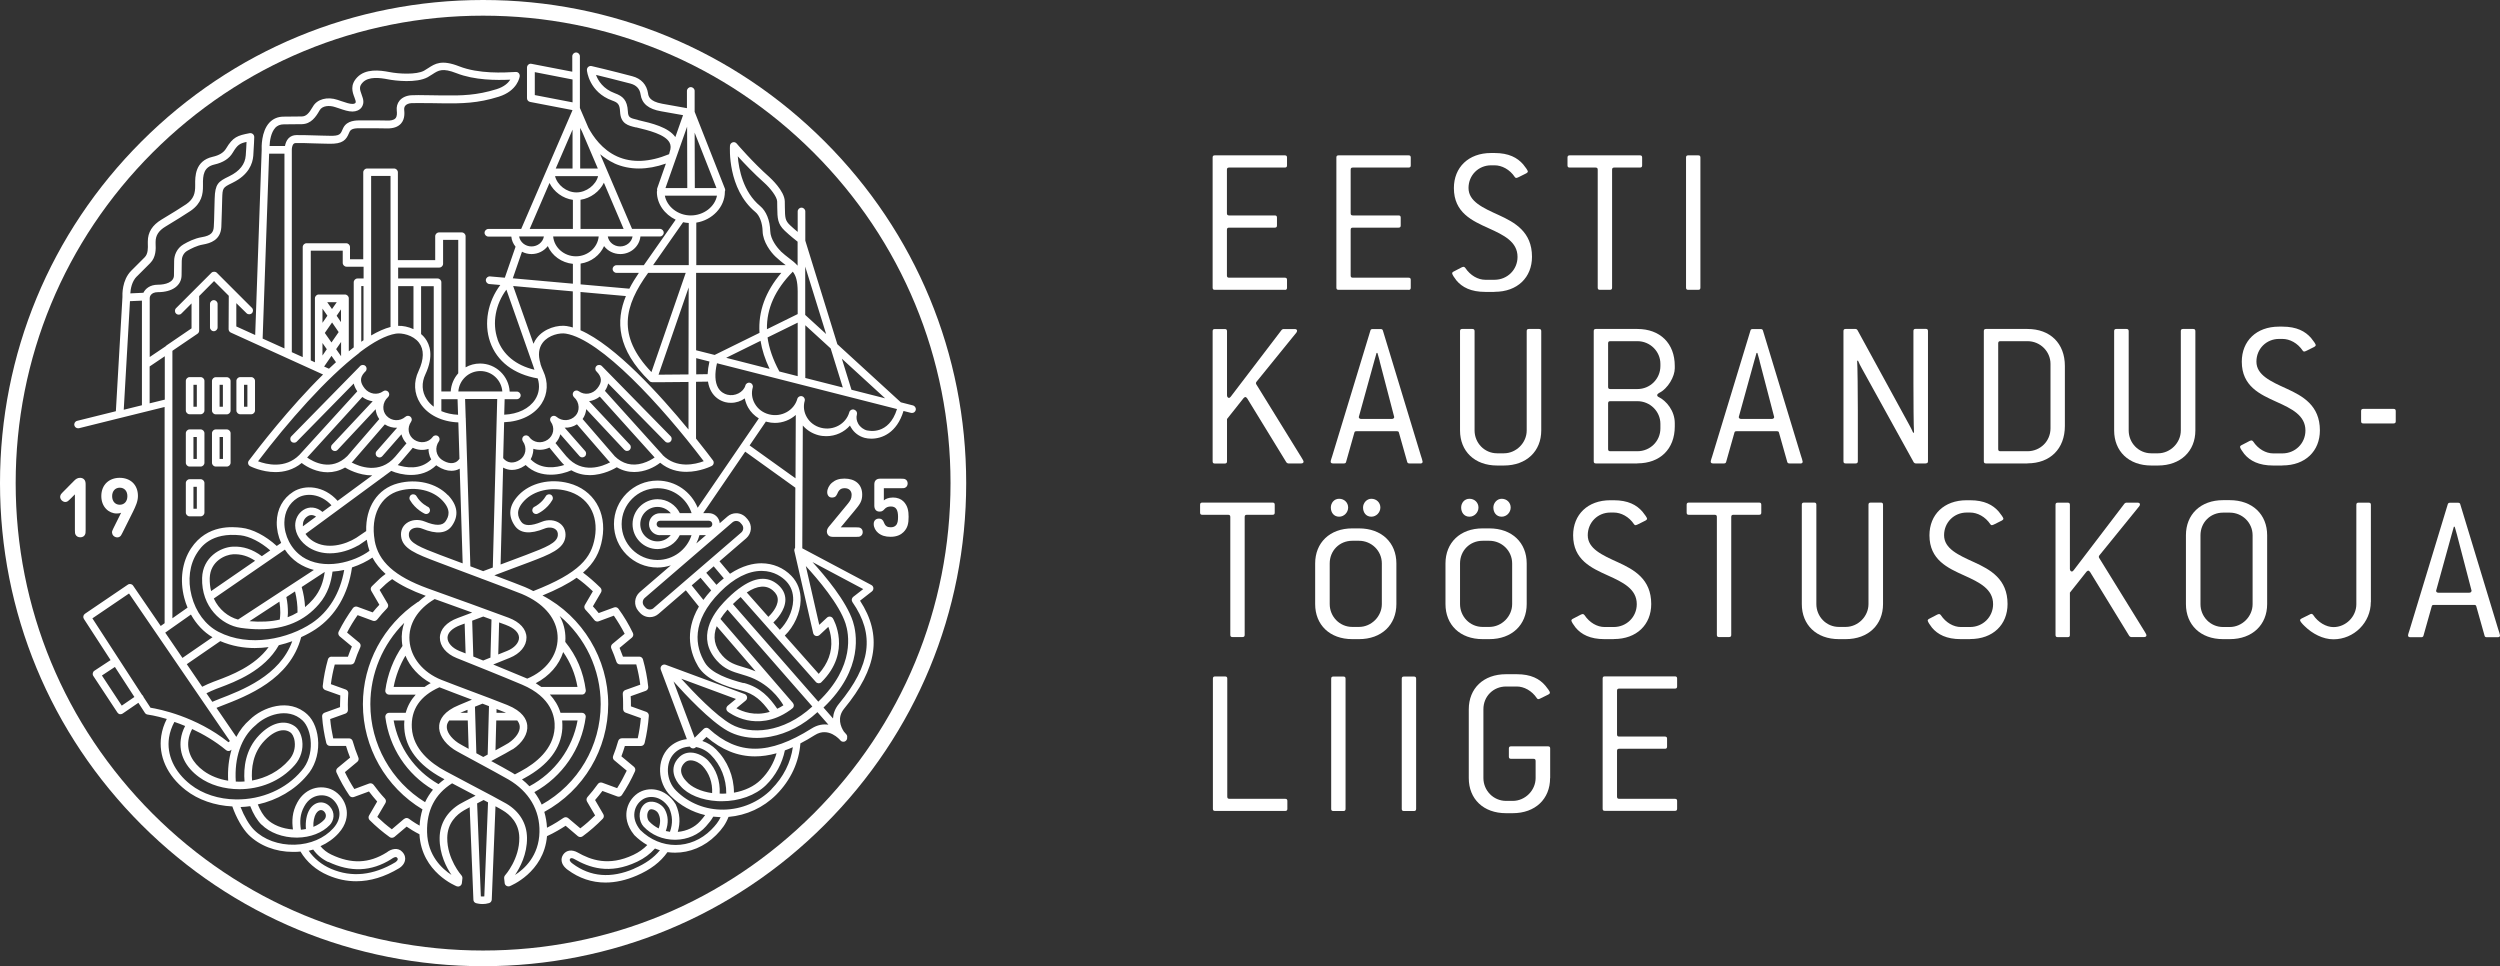
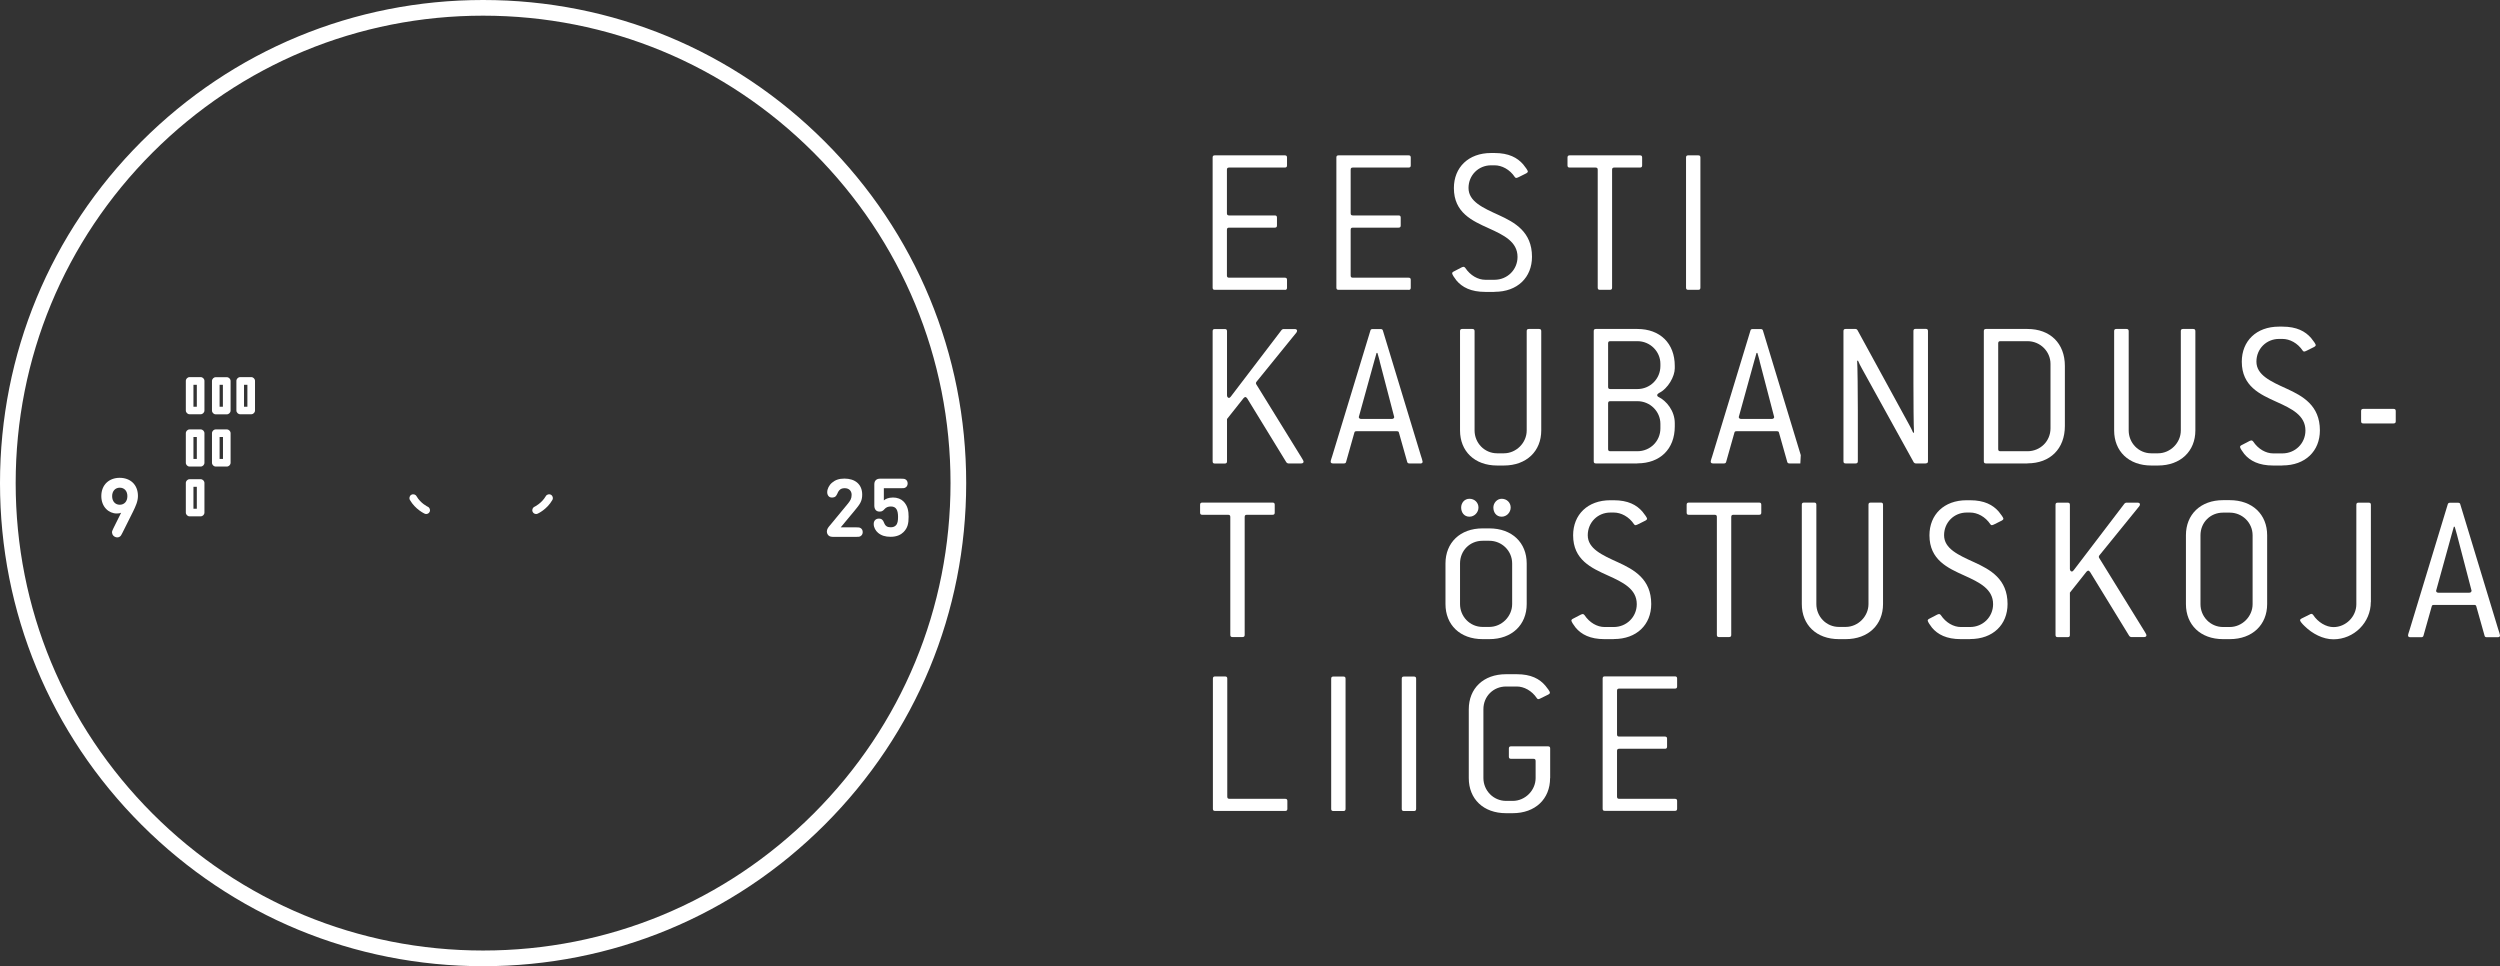
<svg xmlns="http://www.w3.org/2000/svg" id="Layer_1" viewBox="0 0 288.71 111.58">
  <rect x="0" y="0" width="288.71" height="111.58" fill="#333333" stroke="none" />
  <path d="M193.68,93.41v-.91c0-.17-.07-.25-.25-.25h-6.44c-.17,0-.25-.07-.25-.25v-5.28c0-.17.07-.25.25-.25h5.28c.17,0,.25-.07.25-.25v-.91c0-.17-.07-.25-.25-.25h-5.28c-.17,0-.25-.07-.25-.25v-5.04c0-.17.07-.25.25-.25h6.44c.17,0,.25-.07.25-.25v-.91c0-.17-.07-.25-.25-.25h-8.1c-.17,0-.25.07-.25.25v15.03c0,.17.07.25.25.25h8.1c.17,0,.25-.07.25-.25M179.02,89.85v-3.41c0-.17-.07-.25-.25-.25h-4.27c-.17,0-.25.07-.25.25v.94c0,.17.07.25.25.25h2.59c.17,0,.25.07.25.25v1.97c0,1.43-1.21,2.64-2.64,2.64h-.77c-1.48,0-2.62-1.21-2.62-2.64v-7.95c0-1.48,1.14-2.62,2.62-2.62h1.24c.81,0,1.73.47,2.32,1.36.05.07.1.1.17.1s.17-.05.27-.1l.89-.44c.1-.05.17-.12.17-.22,0-.12-.27-.49-.52-.79-.67-.79-1.65-1.33-3.31-1.33h-1.24c-2.62,0-4.3,1.65-4.3,4.05v7.95c0,2.4,1.68,4.05,4.3,4.05h.77c2.62,0,4.32-1.65,4.32-4.05M163.54,93.41v-15.03c0-.17-.07-.25-.25-.25h-1.16c-.17,0-.25.07-.25.25v15.03c0,.17.07.25.25.25h1.16c.17,0,.25-.07.25-.25M155.39,93.41v-15.03c0-.17-.07-.25-.25-.25h-1.16c-.17,0-.25.07-.25.25v15.03c0,.17.07.25.25.25h1.16c.17,0,.25-.07.25-.25M148.67,93.41v-.91c0-.17-.07-.25-.25-.25h-6.44c-.17,0-.25-.07-.25-.25v-13.63c0-.17-.07-.25-.25-.25h-1.16c-.17,0-.25.07-.25.25v15.03c0,.17.07.25.25.25h8.1c.17,0,.25-.07.25-.25" style="fill:#fff;" />
  <path d="M285.42,68.23c0,.12-.1.22-.27.22h-3.55c-.17,0-.27-.1-.27-.22l1.78-6.44c.05-.15.22-.77.27-.96h.1c.05.2.25.84.27.96l1.68,6.44ZM288.71,73.38c0-.1-.1-.39-.22-.76l-4.37-14.39c-.02-.12-.12-.17-.25-.17h-.94c-.12,0-.22.05-.25.17l-4.42,14.54c-.07.22-.17.49-.17.62s.1.2.27.2h1.26c.12,0,.22-.05.25-.17l.96-3.41c.02-.12.12-.15.25-.15h4.64c.12,0,.22.02.25.15l.96,3.41c.02.12.12.17.25.17h1.26c.17,0,.27-.07.27-.2M273.8,69.53v-11.23c0-.17-.07-.25-.25-.25h-1.18c-.17,0-.25.07-.25.25v11.48c0,1.43-1.21,2.64-2.64,2.64-.84,0-1.78-.54-2.35-1.41-.05-.07-.12-.12-.2-.12s-.15.05-.25.1l-.89.44c-.1.05-.17.12-.17.2,0,.12.25.42.54.69.87.86,2.1,1.51,3.31,1.51,2.39,0,4.32-1.95,4.32-4.3" style="fill:#fff;" />
  <path d="M148.38,33.47h-8.09c-.17,0-.25-.07-.25-.25v-15.03c0-.17.07-.25.25-.25h8.09c.17,0,.25.07.25.25v.91c0,.17-.07.25-.25.25h-6.44c-.17,0-.25.07-.25.25v5.03c0,.17.07.25.25.25h5.28c.17,0,.25.07.25.25v.91c0,.17-.07.25-.25.25h-5.28c-.17,0-.25.07-.25.25v5.28c0,.17.07.25.25.25h6.44c.17,0,.25.07.25.25v.91c0,.17-.07.25-.25.25" style="fill:#fff;" />
  <path d="M162.67,33.47h-8.09c-.17,0-.25-.07-.25-.25v-15.03c0-.17.07-.25.25-.25h8.09c.17,0,.25.07.25.25v.91c0,.17-.07.25-.25.25h-6.44c-.17,0-.25.07-.25.25v5.03c0,.17.07.25.25.25h5.28c.17,0,.25.07.25.25v.91c0,.17-.07.25-.25.25h-5.28c-.17,0-.25.07-.25.25v5.28c0,.17.07.25.25.25h6.44c.17,0,.25.07.25.25v.91c0,.17-.07.25-.25.25" style="fill:#fff;" />
  <path d="M172.58,33.71h-1.06c-1.65,0-2.67-.54-3.33-1.33-.22-.27-.49-.69-.49-.81,0-.07.05-.15.15-.2l.94-.49c.07-.02.15-.07.22-.07s.15.05.2.12c.59.89,1.48,1.38,2.32,1.38h1.06c1.48,0,2.66-1.16,2.66-2.64,0-1.75-1.58-2.52-3.33-3.31-1.9-.86-4.02-1.8-4.02-4.64,0-2.39,1.68-4.05,4.29-4.05h.4c1.65,0,2.64.54,3.31,1.31.27.32.54.72.54.81s-.07.17-.17.22l-.84.42c-.1.05-.25.12-.32.12s-.12-.03-.17-.1c-.59-.89-1.51-1.36-2.34-1.36h-.4c-1.46,0-2.61,1.14-2.61,2.62,0,1.55,1.65,2.29,3.5,3.13,1.83.84,3.83,1.92,3.83,4.81,0,2.39-1.68,4.05-4.32,4.05" style="fill:#fff;" />
  <path d="M189.41,19.35h-2.99c-.17,0-.25.07-.25.25v13.62c0,.17-.07.25-.25.25h-1.16c-.17,0-.25-.07-.25-.25v-13.62c0-.17-.07-.25-.25-.25h-2.99c-.17,0-.25-.07-.25-.25v-.91c0-.17.08-.25.25-.25h8.12c.17,0,.25.07.25.25v.91c0,.17-.07.25-.25.25" style="fill:#fff;" />
  <path d="M196.12,33.47h-1.16c-.17,0-.25-.07-.25-.25v-15.03c0-.17.07-.25.25-.25h1.16c.17,0,.25.07.25.25v15.03c0,.17-.07.25-.25.25" style="fill:#fff;" />
  <path d="M150.26,53.52h-1.48c-.07,0-.17-.05-.22-.12l-4.52-7.38c-.07-.1-.15-.17-.22-.17s-.12.05-.2.12l-1.92,2.42v4.89c0,.17-.07.25-.25.25h-1.16c-.17,0-.25-.07-.25-.25v-15.03c0-.17.07-.25.25-.25h1.16c.17,0,.25.07.25.25v7.4c0,.17.1.3.22.3.07,0,.15-.05.22-.15l5.87-7.7s.12-.1.2-.1h1.31c.17,0,.27.07.27.2,0,.05-.02.12-.07.2l-4.56,5.62c-.07.07-.12.15-.12.22,0,.1.07.2.12.27l5.18,8.39c.1.17.2.32.2.42,0,.12-.1.2-.27.2" style="fill:#fff;" />
  <path d="M159.34,41.72c-.02-.12-.22-.77-.27-.96h-.1c-.05.2-.22.81-.27.96l-1.78,6.44c0,.12.1.22.27.22h3.55c.17,0,.27-.1.27-.22l-1.68-6.44ZM164.02,53.52h-1.26c-.12,0-.22-.05-.25-.17l-.96-3.4c-.02-.12-.12-.15-.25-.15h-4.64c-.12,0-.22.02-.25.15l-.96,3.4c-.02.12-.12.17-.25.17h-1.26c-.17,0-.27-.07-.27-.2s.1-.4.17-.62l4.42-14.53c.02-.12.12-.17.25-.17h.94c.12,0,.22.05.25.17l4.37,14.39c.12.37.22.67.22.77,0,.12-.1.2-.27.2" style="fill:#fff;" />
  <path d="M173.67,53.76h-.77c-2.61,0-4.29-1.65-4.29-4.05v-11.47c0-.17.07-.25.25-.25h1.18c.17,0,.25.08.25.25v11.47c0,1.43,1.13,2.64,2.61,2.64h.77c1.43,0,2.64-1.21,2.64-2.64v-11.47c0-.17.07-.25.25-.25h1.18c.17,0,.25.08.25.25v11.47c0,2.39-1.7,4.05-4.32,4.05" style="fill:#fff;" />
  <path d="M191.75,48.95c0-1.43-1.18-2.62-2.66-2.62h-3.13c-.17,0-.25.07-.25.25v5.28c0,.17.07.25.25.25h3.13c1.48,0,2.66-1.16,2.66-2.64v-.52ZM191.75,42.02c0-1.43-1.18-2.62-2.66-2.62h-3.13c-.17,0-.25.07-.25.25v5.03c0,.17.07.25.25.25h3.13c1.48,0,2.66-1.18,2.66-2.66v-.25ZM189.09,53.52h-4.79c-.17,0-.25-.07-.25-.25v-15.03c0-.17.07-.25.25-.25h4.79c2.61,0,4.32,1.65,4.32,4.27v.27c0,.94-.77,2.34-1.83,2.86-.12.07-.2.15-.2.25,0,.07.05.15.15.2.91.44,1.88,1.6,1.88,3.03v.37c0,2.62-1.7,4.27-4.32,4.27" style="fill:#fff;" />
-   <path d="M203.22,41.72c-.02-.12-.22-.77-.27-.96h-.1c-.05.2-.22.81-.27.96l-1.78,6.44c0,.12.1.22.27.22h3.55c.17,0,.27-.1.27-.22l-1.68-6.44ZM207.91,53.52h-1.26c-.12,0-.22-.05-.25-.17l-.96-3.4c-.02-.12-.12-.15-.25-.15h-4.64c-.12,0-.22.02-.25.15l-.96,3.4c-.03.12-.12.17-.25.17h-1.26c-.17,0-.27-.07-.27-.2s.1-.4.17-.62l4.42-14.53c.02-.12.12-.17.25-.17h.94c.12,0,.22.05.25.17l4.37,14.39c.12.37.22.67.22.77,0,.12-.1.2-.27.2" style="fill:#fff;" />
+   <path d="M203.22,41.72c-.02-.12-.22-.77-.27-.96h-.1c-.05.2-.22.81-.27.96l-1.78,6.44c0,.12.1.22.27.22h3.55c.17,0,.27-.1.27-.22l-1.68-6.44ZM207.91,53.52h-1.26c-.12,0-.22-.05-.25-.17l-.96-3.4c-.02-.12-.12-.15-.25-.15h-4.64c-.12,0-.22.02-.25.15l-.96,3.4c-.03.12-.12.17-.25.17h-1.26c-.17,0-.27-.07-.27-.2s.1-.4.17-.62l4.42-14.53c.02-.12.12-.17.25-.17h.94c.12,0,.22.05.25.17l4.37,14.39" style="fill:#fff;" />
  <path d="M222.39,53.52h-1.16c-.07,0-.17-.05-.22-.12l-6-10.86c-.1-.17-.37-.69-.44-.89l-.1.02c.05.59.08,3.78.08,5.73v5.87c0,.17-.08.25-.25.25h-1.16c-.17,0-.25-.07-.25-.25v-15.03c0-.17.07-.25.25-.25h1.14c.1,0,.17.05.22.12l6,10.98c.07.12.37.69.44.89l.1-.03c-.05-.59-.07-3.77-.07-5.72v-6c0-.17.07-.25.25-.25h1.18c.17,0,.25.07.25.25v15.03c0,.17-.07.25-.25.25" style="fill:#fff;" />
  <path d="M236.8,42.02c0-1.43-1.18-2.62-2.66-2.62h-3.13c-.17,0-.25.07-.25.25v12.21c0,.17.07.25.25.25h3.13c1.48,0,2.66-1.16,2.66-2.64v-7.45ZM234.14,53.52h-4.79c-.17,0-.25-.07-.25-.25v-15.03c0-.17.07-.25.25-.25h4.79c2.61,0,4.32,1.65,4.32,4.27v6.93c0,2.64-1.7,4.32-4.32,4.32" style="fill:#fff;" />
  <path d="M249.21,53.76h-.77c-2.61,0-4.29-1.65-4.29-4.05v-11.47c0-.17.07-.25.25-.25h1.18c.17,0,.25.08.25.25v11.47c0,1.43,1.13,2.64,2.61,2.64h.77c1.43,0,2.64-1.21,2.64-2.64v-11.47c0-.17.07-.25.25-.25h1.18c.17,0,.25.08.25.25v11.47c0,2.39-1.7,4.05-4.32,4.05" style="fill:#fff;" />
  <path d="M263.57,53.76h-1.06c-1.65,0-2.67-.54-3.33-1.33-.22-.27-.49-.69-.49-.81,0-.07.05-.15.15-.2l.94-.49c.07-.02.15-.07.22-.07s.15.05.2.12c.59.89,1.48,1.38,2.32,1.38h1.06c1.48,0,2.66-1.16,2.66-2.64,0-1.75-1.58-2.52-3.33-3.31-1.9-.86-4.02-1.8-4.02-4.64,0-2.39,1.68-4.05,4.29-4.05h.4c1.65,0,2.64.54,3.31,1.31.27.32.54.72.54.81s-.07.17-.17.22l-.84.42c-.1.05-.25.12-.32.12s-.12-.03-.17-.1c-.59-.89-1.51-1.36-2.34-1.36h-.4c-1.46,0-2.61,1.14-2.61,2.62,0,1.55,1.65,2.29,3.5,3.13,1.83.84,3.83,1.92,3.83,4.81,0,2.39-1.68,4.05-4.32,4.05" style="fill:#fff;" />
  <path d="M276.42,48.9h-3.5c-.17,0-.25-.07-.25-.25v-1.18c0-.17.07-.25.25-.25h3.5c.17,0,.25.07.25.25v1.18c0,.17-.07.25-.25.25" style="fill:#fff;" />
  <path d="M146.98,59.45h-2.99c-.17,0-.25.07-.25.25v13.62c0,.17-.07.25-.25.25h-1.16c-.17,0-.25-.07-.25-.25v-13.62c0-.17-.07-.25-.25-.25h-2.99c-.17,0-.25-.07-.25-.25v-.91c0-.17.08-.25.25-.25h8.12c.17,0,.25.07.25.25v.91c0,.17-.07.25-.25.25" style="fill:#fff;" />
-   <path d="M158.37,59.67c-.62,0-.96-.49-.96-1.06,0-.52.42-1.01.96-1.01.59,0,1.04.44,1.04,1.01s-.47,1.06-1.04,1.06M154.65,59.67c-.62,0-.96-.49-.96-1.06,0-.52.37-1.01.96-1.01s1.04.44,1.04,1.01-.47,1.06-1.04,1.06M159.58,65.07c0-1.48-1.21-2.62-2.64-2.62h-.77c-1.48,0-2.61,1.14-2.61,2.62v4.69c0,1.43,1.13,2.64,2.61,2.64h.77c1.43,0,2.64-1.21,2.64-2.64v-4.69ZM156.94,73.81h-.77c-2.61,0-4.29-1.65-4.29-4.05v-4.69c0-2.39,1.68-4.05,4.29-4.05h.77c2.62,0,4.32,1.65,4.32,4.05v4.69c0,2.39-1.7,4.05-4.32,4.05" style="fill:#fff;" />
  <path d="M173.42,59.67c-.62,0-.96-.49-.96-1.06,0-.52.42-1.01.96-1.01.59,0,1.04.44,1.04,1.01s-.47,1.06-1.04,1.06M169.7,59.67c-.62,0-.96-.49-.96-1.06,0-.52.37-1.01.96-1.01s1.04.44,1.04,1.01-.47,1.06-1.04,1.06M174.63,65.07c0-1.48-1.21-2.62-2.64-2.62h-.77c-1.48,0-2.61,1.14-2.61,2.62v4.69c0,1.43,1.13,2.64,2.61,2.64h.77c1.43,0,2.64-1.21,2.64-2.64v-4.69ZM171.99,73.81h-.77c-2.61,0-4.29-1.65-4.29-4.05v-4.69c0-2.39,1.68-4.05,4.29-4.05h.77c2.62,0,4.32,1.65,4.32,4.05v4.69c0,2.39-1.7,4.05-4.32,4.05" style="fill:#fff;" />
  <path d="M186.35,73.81h-1.06c-1.65,0-2.67-.54-3.33-1.33-.22-.27-.49-.69-.49-.81,0-.07.05-.15.15-.2l.94-.49c.07-.02.15-.07.22-.07s.15.05.2.12c.59.89,1.48,1.38,2.32,1.38h1.06c1.48,0,2.66-1.16,2.66-2.64,0-1.75-1.58-2.52-3.33-3.31-1.9-.86-4.02-1.8-4.02-4.64,0-2.39,1.68-4.05,4.29-4.05h.4c1.65,0,2.64.54,3.31,1.31.27.32.54.72.54.81s-.07.17-.17.22l-.84.42c-.1.05-.25.12-.32.12s-.12-.03-.17-.1c-.59-.89-1.51-1.36-2.34-1.36h-.4c-1.46,0-2.61,1.14-2.61,2.62,0,1.55,1.65,2.29,3.5,3.13,1.83.84,3.83,1.92,3.83,4.81,0,2.39-1.68,4.05-4.32,4.05" style="fill:#fff;" />
  <path d="M203.17,59.45h-2.99c-.17,0-.25.07-.25.25v13.62c0,.17-.07.25-.25.25h-1.16c-.17,0-.25-.07-.25-.25v-13.62c0-.17-.07-.25-.25-.25h-2.99c-.17,0-.25-.07-.25-.25v-.91c0-.17.08-.25.25-.25h8.12c.17,0,.25.07.25.25v.91c0,.17-.07.25-.25.25" style="fill:#fff;" />
  <path d="M213.14,73.81h-.77c-2.61,0-4.29-1.65-4.29-4.05v-11.47c0-.17.07-.25.25-.25h1.18c.17,0,.25.07.25.25v11.47c0,1.43,1.13,2.64,2.61,2.64h.77c1.43,0,2.64-1.21,2.64-2.64v-11.47c0-.17.07-.25.25-.25h1.18c.17,0,.25.07.25.25v11.47c0,2.39-1.7,4.05-4.32,4.05" style="fill:#fff;" />
  <path d="M227.5,73.81h-1.06c-1.65,0-2.67-.54-3.33-1.33-.22-.27-.49-.69-.49-.81,0-.07.05-.15.15-.2l.94-.49c.07-.02.15-.07.22-.07s.15.05.2.12c.59.89,1.48,1.38,2.32,1.38h1.06c1.48,0,2.66-1.16,2.66-2.64,0-1.75-1.58-2.52-3.33-3.31-1.9-.86-4.02-1.8-4.02-4.64,0-2.39,1.68-4.05,4.29-4.05h.4c1.65,0,2.64.54,3.31,1.31.27.32.54.72.54.81s-.07.17-.17.22l-.84.42c-.1.05-.25.12-.32.12s-.12-.03-.17-.1c-.59-.89-1.51-1.36-2.34-1.36h-.4c-1.46,0-2.61,1.14-2.61,2.62,0,1.55,1.65,2.29,3.5,3.13,1.83.84,3.83,1.92,3.83,4.81,0,2.39-1.68,4.05-4.32,4.05" style="fill:#fff;" />
  <path d="M247.6,73.57h-1.48c-.07,0-.17-.05-.22-.12l-4.52-7.38c-.07-.1-.15-.17-.22-.17s-.12.05-.2.12l-1.92,2.42v4.89c0,.17-.07.25-.25.25h-1.16c-.17,0-.25-.07-.25-.25v-15.03c0-.17.07-.25.25-.25h1.16c.17,0,.25.07.25.25v7.4c0,.17.1.3.22.3.07,0,.15-.05.22-.15l5.87-7.7s.12-.1.2-.1h1.31c.17,0,.27.07.27.2,0,.05-.02.12-.07.2l-4.56,5.62c-.07.07-.12.15-.12.22,0,.1.07.2.12.27l5.18,8.39c.1.17.2.32.2.42,0,.12-.1.2-.27.2" style="fill:#fff;" />
  <path d="M260.14,61.82c0-1.48-1.21-2.62-2.64-2.62h-.77c-1.48,0-2.61,1.14-2.61,2.62v7.95c0,1.43,1.13,2.64,2.61,2.64h.77c1.43,0,2.64-1.21,2.64-2.64v-7.95ZM257.5,73.81h-.77c-2.61,0-4.29-1.65-4.29-4.05v-7.95c0-2.39,1.68-4.05,4.29-4.05h.77c2.62,0,4.32,1.65,4.32,4.05v7.95c0,2.39-1.7,4.05-4.32,4.05" style="fill:#fff;" />
  <path d="M93.96,93.96c-10.2,10.2-23.75,15.81-38.17,15.81s-27.97-5.61-38.17-15.81C7.43,83.76,1.81,70.21,1.81,55.79s5.62-27.97,15.81-38.17C27.82,7.43,41.37,1.81,55.79,1.81s27.97,5.61,38.17,15.81c10.19,10.2,15.81,23.75,15.81,38.17s-5.61,27.97-15.81,38.17M95.24,16.34C84.7,5.8,70.69,0,55.79,0S26.88,5.8,16.34,16.34C5.8,26.88,0,40.89,0,55.79s5.8,28.91,16.34,39.45c10.54,10.54,24.55,16.34,39.45,16.34s28.91-5.8,39.45-16.34c10.54-10.54,16.34-24.55,16.34-39.45s-5.8-28.91-16.34-39.45" style="fill:#fff;" />
  <path d="M22.34,44.44h.39v2.53h-.39v-2.53ZM21.9,47.84h1.27c.24,0,.44-.2.44-.44v-3.41c0-.24-.2-.44-.44-.44h-1.27c-.24,0-.44.2-.44.44v3.41c0,.24.2.44.44.44" style="fill:#fff;" />
  <path d="M25.36,44.44h.38v2.53h-.38v-2.53ZM24.48,44v3.41c0,.24.2.44.44.44h1.27c.24,0,.44-.2.44-.44v-3.41c0-.24-.2-.44-.44-.44h-1.27c-.24,0-.44.2-.44.44" style="fill:#fff;" />
  <path d="M22.34,50.47h.39v2.53h-.39v-2.53ZM21.9,53.88h1.27c.24,0,.44-.2.44-.44v-3.41c0-.24-.2-.44-.44-.44h-1.27c-.24,0-.44.2-.44.44v3.41c0,.24.2.44.44.44" style="fill:#fff;" />
  <path d="M22.34,56.22h.39v2.53h-.39v-2.53ZM21.9,59.63h1.27c.24,0,.44-.2.44-.44v-3.41c0-.24-.2-.44-.44-.44h-1.27c-.24,0-.44.2-.44.44v3.41c0,.24.2.44.44.44" style="fill:#fff;" />
  <path d="M25.75,53h-.39v-2.53h.39v2.53ZM26.19,49.59h-1.27c-.24,0-.44.2-.44.44v3.41c0,.24.2.44.44.44h1.27c.24,0,.44-.2.44-.44v-3.41c0-.24-.2-.44-.44-.44" style="fill:#fff;" />
  <path d="M28.18,44.44h.39v2.53h-.39v-2.53ZM27.74,47.84h1.27c.24,0,.44-.2.44-.44v-3.41c0-.24-.2-.44-.44-.44h-1.27c-.24,0-.44.2-.44.44v3.41c0,.24.2.44.44.44" style="fill:#fff;" />
-   <path d="M24.69,38.25c.24,0,.44-.2.44-.44v-2.71c0-.24-.2-.44-.44-.44s-.44.2-.44.44v2.71c0,.24.2.44.44.44" style="fill:#fff;" />
-   <path d="M100.16,49.72c-.44-.11-.83-.4-1.05-.79-.19-.34-.25-.72-.15-1.07.06-.22-.05-.43-.25-.52-.03-.02-.06-.03-.09-.04-.23-.07-.48.07-.54.31-.38,1.35-1.84,2.16-3.27,1.79-.71-.18-1.29-.62-1.64-1.23-.33-.57-.42-1.24-.24-1.87.07-.23-.07-.48-.31-.54,0,0,0,0,0,0,0,0,0,0,0,0-.23-.07-.48.07-.54.3-.38,1.35-1.84,2.16-3.27,1.79-.71-.18-1.29-.62-1.64-1.23-.33-.57-.42-1.24-.24-1.87.07-.23-.07-.48-.31-.54,0,0,0,0,0,0,0,0,0,0,0,0-.23-.07-.48.07-.54.31-.22.78-1.21,1.29-2.09,1.06-.32-.08-.76-.29-1.06-.8-.37-.65-.41-1.62-.13-2.83l20.79,5.29c-.95,3.06-3.3,2.5-3.4,2.47M98.53,68.93c-.18.14-.22.41-.09.6,2.61,3.75,2.15,7.26-1.55,11.74-.47.57-.66,1.15-.69,1.7l-1.1-1.26c4.69-4.46,3.8-8.71,3.4-9.94-.76-2.35-3.22-5.27-4.67-6.86l5.86,3.12-1.16.9ZM93.71,84.14c-4.92,3.09-8.46,3.1-11.84.02-.17-.16-.44-.15-.6.01l-1.05,1.03-2.44-6.51c1.38,1.54,4.23,4.59,6.24,5.71.97.54,2.13.82,3.37.82.52,0,1.05-.05,1.59-.15,1.92-.35,3.79-1.33,5.42-2.83l1.27,1.45c-.6-.09-1.27.01-1.96.45M82.24,91.59c-1.3-.18-2.41-.69-2.98-1.37,0-.01-.02-.02-.03-.03-.12-.12-1.11-1.16-.18-2.09.19-.19.42-.29.7-.29h.02c.54,0,1.12.38,1.36.64.78.84,1.17,1.94,1.11,3.14M89.09,91.16c-1.47,1.47-3.43,2.3-5.51,2.34-2.09.03-4.04-.74-5.5-2.19-1.18-1.18-1.28-3.25-.2-4.33.47-.47,1.09-.73,1.79-.76.06.1.16.18.28.2.15.03.3-.01.4-.12l.03-.03c.63.12,1.23.43,1.69.89,1.17,1.17,1.82,2.79,1.8,4.48-.25.02-.5.02-.76.01.08-1.45-.39-2.8-1.34-3.82-.41-.43-1.2-.91-1.99-.92-.01,0-.02,0-.04,0-.51,0-.96.19-1.32.55-1.24,1.24-.44,2.71.17,3.32.84.99,2.44,1.64,4.29,1.74.16,0,.32.01.47.01,2.01,0,3.9-.68,5.1-1.85,1.14-1.11,1.89-2.56,2.19-4.02.3-.11.61-.23.92-.37-.24,1.73-1.07,3.45-2.48,4.86M76.06,95.67c-.41-.21-.79-.48-1.1-.82-.24-.25-.33-.93,0-1.29.02-.03.09-.1.26-.1.02,0,.05,0,.07,0,.31.03.61.25.71.44.28.5.31,1.08.07,1.76M82.14,95.82c-2.34,2.34-5.87,2.35-8.21.02-.53-.66-.76-1.36-.66-2.03.08-.58.41-1.12.89-1.45.41-.29.95-.39,1.48-.28.45.09,1.1.38,1.63,1.22.41.92.44,1.79.1,2.76-.16-.02-.32-.05-.48-.09.33-.93.29-1.76-.12-2.5-.26-.46-.82-.82-1.38-.88-.43-.05-.81.09-1.08.38-.65.71-.53,1.9.01,2.48.91.98,2.23,1.53,3.62,1.53.02,0,.05,0,.07,0,1.38-.02,2.67-.58,3.52-1.55.34-.39.61-.71.84-1.12.28.03.56.05.85.06-.24.51-.57.94-1.08,1.45M73.23,100.32c-2.66,1.15-5.05.95-7.1-.58,0,0-.01-.01-.02-.02-.1-.06-.29-.24-.32-.39,0-.03,0-.07.04-.14.12-.18.42-.03.5.02,1.67.95,4.01,1.85,7.26.3.82-.39,1.47-.88,2.05-1.52.19.08.38.14.57.2-.71.87-1.66,1.55-2.96,2.11M84.76,91.54c0-1.88-.75-3.68-2.06-4.99-.45-.45-1-.78-1.59-.98l.48-.47c1.76,1.5,3.59,2.25,5.6,2.25.8,0,1.62-.12,2.49-.36-.32,1.12-.94,2.21-1.83,3.07-.76.75-1.85,1.26-3.08,1.48M84.04,82.18s.89.7,2.24.99c1.19.25,2.98.24,4.93-1.14,0,0,0,0,0,0,.06-.03.11-.07.16-.12.04-.03.09-.06.13-.1.1-.07.16-.18.17-.3.01-.12-.03-.24-.1-.33l-8.37-9.7c.22-.35.49-.71.82-1.08l9.79,11.19c-3.38,3.11-7.2,3.27-9.37,2.05-1.77-.99-4.35-3.7-5.77-5.26l6.32,2.34-.95.78c-.1.09-.16.21-.16.34,0,.13.06.26.17.34M82.77,72.32l4.49,5.21c-.24-.1-.5-.2-.77-.29-.21-.07-.4-.12-.59-.18-1.01-.3-1.74-.52-2.48-1.35-.92-1.03-1.13-2.17-.65-3.4M85.87,78.89c-1.68-.44-3.71-1.11-4.47-2.37-1.09-1.82-1.67-4.71,1.77-8.16,1.58-1.59,3.23-2.43,4.77-2.43h.03c1.46.01,2.39.75,2.81,1.18.57.59.84,1.33.82,2.21-.04,1.35-.78,2.66-1.54,3.41l-.75-.84c.31-.29,1.38-1.38,1.39-2.62,0-.66-.28-1.24-.85-1.74-1.2-1.04-2.7-.9-4.48.42-.03.02-.05.03-.08.05,0,0,0,0-.01.01-.53.4-1.09.91-1.67,1.52-1.32,1.39-3.18,4.11-.84,6.75.9,1.01,1.82,1.29,2.88,1.6.18.05.38.11.58.18,2.51.8,3.8,2.64,4.24,3.39-.24.16-.48.29-.71.4-.9-1.3-1.92-2.47-3.88-2.99M79.88,67.6l1.02-.88,1.23,1.46c-.34.37-.64.74-.9,1.1l-1.35-1.68ZM75.48,70.23c-.27.23-.71.2-.94-.07l-.15-.17c-.24-.28-.21-.7.07-.94l10.13-8.73c.12-.1.27-.16.43-.16.19,0,.38.08.5.23l.15.17c.24.28.21.7-.07.94l-10.13,8.73ZM80.78,61.8h.75l-1.12.96c.15-.3.28-.63.37-.96M71.79,60.52c0-2.28,1.86-4.14,4.14-4.14,1.84,0,3.4,1.21,3.94,2.88h-1.36c-.47-.95-1.45-1.61-2.58-1.61-1.58,0-2.88,1.29-2.88,2.88s1.29,2.88,2.88,2.88c1.13,0,2.1-.65,2.57-1.6h1.36c-.54,1.66-2.1,2.86-3.93,2.86-2.28,0-4.14-1.86-4.14-4.14M76.22,61.8h1.24c-.37.44-.91.72-1.53.72-1.1,0-1.99-.89-1.99-1.99s.89-1.99,1.99-1.99c.62,0,1.17.29,1.54.73h-1.25c-.7,0-1.27.57-1.27,1.27s.57,1.27,1.27,1.27M76.22,60.92c-.21,0-.39-.17-.39-.39s.17-.39.39-.39h5.65c.21,0,.39.17.39.39s-.17.39-.39.39h-5.65ZM84.31,66.27l-1.22-1.45,3.09-2.66c.64-.56.72-1.53.16-2.18l-.15-.17c-.29-.34-.72-.54-1.17-.54-.37,0-.73.13-1.01.38l-.89.77c-.06-.65-.6-1.16-1.26-1.16h-.65l4.85-7.1,5.79,4.16-.03,6.95c-.08.1-.11.24-.08.37l2.17,9.48c.04.15.15.28.3.32s.31,0,.43-.1l1.02-.95c.13.35.28.85.33,1.46.12,1.44-.37,2.77-1.44,3.97l-3.92-4.42c1.08-1.05,1.79-2.61,1.83-4.05.03-1.11-.34-2.1-1.07-2.85-.9-.93-2.12-1.44-3.44-1.45h-.03c-.9,0-2.16.25-3.63,1.22M82.75,67.55l-1.19-1.4.86-.75,1.17,1.39c-.28.22-.56.47-.85.75M88.73,71.23l-2.49-2.81c1.24-.82,2.26-.89,3.03-.22.37.32.55.67.55,1.07,0,.87-.84,1.73-1.09,1.97M94.51,81.04l-9.87-11.28c.31-.31.61-.57.89-.81l8.69,9.81c.08.09.19.14.32.15.12,0,.24-.04.32-.13,3.57-3.53,1.36-7.32,1.33-7.36-.07-.11-.18-.19-.32-.21-.13-.02-.26.02-.36.11l-.9.84-1.55-6.79c1.39,1.51,3.87,4.42,4.59,6.65.36,1.1,1.15,4.91-3.14,9M88.58,48.72c.3.08.61.12.91.12.9,0,1.76-.34,2.41-.92l-.03,7.32-5.3-3.8,1.88-2.76s.08.03.13.04M80.4,41.36l1.53.39c-.12.52-.19,1.01-.21,1.46-.44,0-.88.02-1.32.02v-1.87ZM79.5,49.59c-3.26-3.97-8.45-9.7-12.46-11.45v-4.42l5.24.47c-1.18,2.87-1.04,6.14,2.74,9.83.08.08.19.12.31.12.03,0,1.95,0,4.18-.03v5.47ZM76.53,52.54l-6.67-7.4c.19-.29.32-.58.37-.86l6.59,6.71c.17.17.45.18.62,0,.17-.17.18-.45,0-.62l-7.9-8.06s-.02-.03-.04-.04c-.17-.17-.45-.17-.62,0-.17.17-.18.45,0,.62l.04.04c.61.63.63,1.21.06,1.92-.54.68-1.48.82-2.14.33-.19-.14-.46-.11-.6.08-.15.18-.12.45.05.61.32.28.51.68.53,1.11.02.4-.11.77-.37,1.04-.58.62-1.54.67-2.19.11-.17-.15-.42-.15-.59,0s-.19.4-.06.58c.24.33.33.73.26,1.12-.07.39-.29.72-.62.95-.72.49-1.66.35-2.14-.32-.14-.2-.42-.24-.62-.1-.12.09-.18.22-.18.36,0,.09.03.18.08.26.24.33.34.76.27,1.16-.07.39-.29.73-.61.95-.72.49-1.47.41-1.94-.18l.11-4.15c1.9-.07,3.49-.85,4.33-2.16.72-1.12.78-2.49.18-3.76-.13-.28-.23-.54-.31-.79,0-.02,0-.03-.01-.05v-.04c-.29-.96-.2-1.77.26-2.38.69-.91,2.01-1.17,2.68-1.05,4.01.66,11,8.25,15.92,14.73-.96.36-3.12.91-4.76-.72M70.97,52.66l-3.69-4.27c.24-.33.38-.72.42-1.14l4.39,4.69c.09.09.2.14.32.14.11,0,.22-.04.3-.12.18-.17.19-.45.02-.62l-4.7-5.01c.44-.06.87-.24,1.24-.53l6.33,7.03c-.27.19-.77.49-1.39.67-1.22.36-2.32.08-3.25-.84M65.44,52.74c-.33-.38-.95-1.15-1.29-1.57.27-.29.46-.63.56-1.02l2.21,2.52c.09.1.21.15.33.15.1,0,.21-.04.29-.11.18-.16.2-.44.04-.62l-2.37-2.7c.5.02.99-.11,1.42-.39l3.68,4.25s.02.02.02.02c.04.04.09.08.13.12-.85.45-3.23,1.42-5.02-.66M61.28,53.05c.13-.23.22-.48.27-.75.03-.15.04-.31.04-.47.59.19,1.26.15,1.86-.14.34.41.99,1.22,1.34,1.62.12.14.24.27.37.39-.86.28-2.62.62-3.87-.65M55.83,65.97c-.51-.19-1.02-.38-1.51-.57l-.53-16.99s0-.05,0-.08c0-.03,0-.06-.01-.09l-.07-2.16h3.71l-.51,19.46c-.36.14-.73.27-1.09.41M58.92,65.75c1.04-.39,1.86-.7,2.17-.81,2.45-.93,4.06-1.55,4.21-2.98.06-.62-.16-1.16-.63-1.51-.56-.42-1.39-.49-2.11-.19-1.23.51-2.03.5-2.38-.02-.38-.55-.68-1.32.37-2.42,1.12-1.17,3.06-1.62,4.92-1.13,2.43.64,3.69,2.76,3.22,5.41-.41,2.3-1.7,4.05-7.1,6.16-.3-.16-.62-.32-.96-.46-.43-.18-1.87-.73-3.54-1.36.65-.24,1.28-.48,1.84-.69M68.47,68.28l-.93,1.59c-.1.17-.07.38.06.53.36.38.71.78,1.04,1.21.12.15.32.21.5.14l1.75-.65c.46.67.88,1.37,1.25,2.09l-1.42,1.18c-.15.13-.2.34-.12.52.22.5.42,1.02.59,1.54.06.18.23.3.42.3h1.87c.2.76.36,1.55.46,2.34l-1.73.62c-.19.07-.3.25-.29.45.03.4.04.8.04,1.21,0,.17,0,.35,0,.52,0,.19.11.37.29.43l1.76.63c-.07.78-.19,1.56-.36,2.33h-1.83c-.2,0-.37.12-.43.32-.16.58-.36,1.16-.58,1.72-.07.18-.02.38.13.5l1.44,1.2c-.33.69-.7,1.37-1.11,2.02l-1.72-.63c-.19-.07-.4,0-.51.16-.37.52-.77,1.02-1.19,1.49-.13.14-.15.35-.06.52l.94,1.61c-.54.53-1.11,1.03-1.71,1.49l-1.4-1.18c-.15-.13-.37-.14-.54-.03-.32.22-1.07.72-1.91,1.14-.03-.63-.14-1.24-.31-1.83,4.56-2.49,7.38-7.23,7.38-12.44s-2.94-10.12-7.59-12.55c1.65-.68,2.94-1.34,3.94-2.05.64.45,1.21.93,1.88,1.57M59.48,101.04c.56-.83,1.41-2.39,1.38-4.3-.02-1.65-.87-3.04-2.38-3.93-.62-.36-2.35-1.28-4.03-2.16-1.1-.58-2.23-1.18-3.01-1.6-1.69-.91-3.74-2.53-3.88-4.99-.12-2.12.96-3.7,3.19-4.69,1,.4,2.17.83,3.4,1.3.12.04.23.09.35.13-.21.09-.42.17-.62.26-.29.12-.57.24-.86.36-1.78.72-2.23,1.67-2.3,2.34-.1.97.53,2.01,1.68,2.78.26.18,1.18.67,2.64,1.46,1.33.72,2.83,1.53,3.68,2.02,2.37,1.39,3.64,3.54,3.58,6.07-.06,2.75-1.74,4.26-2.83,4.96M55.92,103.52c-.14.02-.28.01-.39,0l-.43-10.74c.23-.12.48-.25.75-.39.17.09.34.18.51.27l-.43,10.86ZM53.15,92.82c-1.51.89-2.36,2.29-2.38,3.93-.03,1.9.8,3.45,1.37,4.29-1.09-.71-2.76-2.23-2.82-4.94-.06-2.5.91-4.39,2.89-5.64.58.31,1.21.64,1.84.97.29.15.58.31.87.46-.17.09-.33.17-.48.25-.56.29-1.01.52-1.28.68M46.65,94.58l-1.4,1.19c-.59-.44-1.15-.92-1.68-1.43l.94-1.6c.1-.17.07-.38-.06-.52-.47-.5-.9-1.03-1.3-1.58-.12-.16-.32-.22-.51-.16l-1.72.64c-.4-.62-.77-1.28-1.09-1.95l1.43-1.19c.15-.12.2-.33.12-.51-.25-.61-.47-1.24-.65-1.88-.05-.19-.23-.32-.42-.32h-1.83c-.16-.73-.28-1.48-.35-2.23l1.76-.63c.18-.07.3-.24.29-.43,0-.2-.01-.41-.01-.61,0-.42.02-.86.05-1.29.02-.2-.1-.38-.29-.45l-1.72-.62c.1-.77.25-1.53.45-2.27h1.87s0,0,0,0c.19,0,.36-.12.42-.3.19-.58.41-1.15.66-1.7.08-.18.03-.4-.12-.52l-1.41-1.17c.36-.7.77-1.37,1.22-2.01l1.76.65c.18.07.38,0,.5-.14.35-.45.74-.89,1.14-1.3.14-.14.17-.36.07-.53l-.93-1.59s.07-.07.1-.1c.48-.47.76-.74,1.35-1.15,1,.71,2.27,1.34,3.83,1.91.01,0,.03.01.05.02-.3.21-.59.44-.84.68-.04.01-.08.03-.11.05-3.95,2.67-6.31,7.07-6.31,11.78,0,4.97,2.63,9.6,6.88,12.15-.18.59-.3,1.22-.33,1.88-.65-.36-1.24-.79-1.24-.8-.16-.12-.39-.11-.54.02M60.6,89.84c2.71-1.47,4.21-3.44,4.34-5.72.02-.32,0-.63-.02-.92h1.78c-.59,3.24-2.63,6.04-5.56,7.6-.26-.28-.55-.54-.86-.79.11-.06.22-.12.32-.17M65.04,75.3c.84,1.21,1.39,2.53,1.65,4.03h-4.18c-.22-.16-.43-.3-.64-.43,1.58-.83,2.7-2.11,3.17-3.6M53.66,72.01l.11,3.45c-.26-.1-.5-.2-.71-.28-.84-.34-1.38-.94-1.38-1.53,0-.58.55-1.11,1.49-1.46.17-.06.33-.12.49-.18M56.65,75.94c-.07.03-.14.05-.21.08l-.64.26c-.4-.16-.78-.31-1.14-.46l-.13-4.14c.42-.16.83-.31,1.28-.48.32.11.63.23.95.35l-.12,4.38ZM58.45,72.18c.94.35,1.48.88,1.49,1.46,0,.59-.53,1.19-1.38,1.53-.31.12-.65.26-1.02.41l.1-3.7c.27.1.55.2.82.3M49.02,79.33h-3.56c.23-1.25.72-2.53,1.36-3.61.53,1.29,1.55,2.41,2.92,3.17-.24.13-.48.28-.71.44M46.85,82.32h-1.91c-.13,0-.25.05-.33.15-.08.09-.12.22-.11.35.47,3.54,2.47,6.57,5.5,8.38-.36.44-.67.92-.91,1.44-3.91-2.41-6.32-6.71-6.32-11.32,0-3.55,1.43-6.91,3.91-9.39-.23.67-.33,1.38-.27,2.11.01.19.04.37.07.56-1.02,1.45-1.74,3.3-1.98,5.12-.02.13.02.25.11.35.08.1.21.15.33.15h3.07c-.52.57-.93,1.26-1.16,2.11M50.63,90.55c-2.75-1.58-4.61-4.23-5.17-7.35h1.24c-.03.29-.03.59-.01.91.13,2.27,1.63,4.25,4.34,5.72.09.05.19.1.3.16-.24.18-.47.36-.69.56M59.21,86.54c1.15-.77,1.78-1.81,1.68-2.78-.07-.67-.52-1.62-2.3-2.34-1.21-.49-2.69-1.04-4.13-1.58-1.27-.48-2.48-.93-3.49-1.33-2.13-.85-3.54-2.58-3.68-4.54-.14-1.88.92-3.62,2.91-4.79.12.04.25.09.39.14,1.01.36,2.4.86,3.94,1.42-.21.08-.42.16-.63.24-.33.12-.67.25-1.04.39-1.3.48-2.05,1.31-2.06,2.27-.01.97.73,1.87,1.93,2.35,1.74.7,5.35,2.14,7.57,3.08,3.43,1.46,3.82,3.75,3.75,4.99-.14,2.47-2.18,4.08-3.88,4.99-.21.12-.45.24-.71.38-.1-.06-.2-.13-.3-.19-.59-.35-1.49-.84-2.43-1.35,1.36-.73,2.21-1.19,2.46-1.36M57.34,82.32v-.44c.33.12.63.24.92.36.06.03.12.05.18.08h-1.11ZM57.32,83.2h2.41c.16.2.26.41.29.65.07.63-.43,1.38-1.3,1.96-.17.11-.76.44-1.5.84l.09-3.45ZM55.01,86.97l-.16-5.36c.28-.11.56-.23.87-.35.25.1.5.19.75.29l-.15,5.59c-.06.03-.12.06-.18.1l-.33.18s0,0,0,0c-.12-.06-.24-.13-.35-.19-.15-.08-.31-.17-.46-.25M51.6,83.84c.02-.24.13-.45.28-.64h2.14l.1,3.28c-.61-.33-1.07-.59-1.22-.69-.86-.58-1.36-1.33-1.3-1.95M53.99,81.97v.35s-.84,0-.84,0c.07-.03.14-.06.21-.09.21-.09.42-.17.63-.26M61.71,91.48c3.24-1.79,5.44-4.99,5.93-8.66.02-.13-.02-.25-.11-.35-.08-.1-.2-.15-.33-.15h-2.47c-.25-.84-.7-1.54-1.23-2.11h3.71c.13,0,.25-.05.33-.15.08-.1.12-.22.11-.35-.28-2.13-1.06-3.96-2.37-5.58.01-.13.02-.27.02-.4,0-.92-.22-1.79-.67-2.6,2.96,2.48,4.74,6.18,4.74,10.18,0,4.84-2.6,9.25-6.81,11.61-.23-.51-.51-.99-.85-1.44M43.27,62.41c-.5-2.85.66-5.16,2.89-5.75,1.87-.49,3.8-.05,4.92,1.13,1.05,1.1.75,1.87.37,2.42-.36.52-1.16.53-2.39.02-.73-.3-1.56-.22-2.11.19-.47.35-.7.89-.63,1.51.14,1.44,1.76,2.05,4.21,2.98.31.12,1.14.43,2.2.83.86.32,1.86.7,2.85,1.07.05.03.1.05.16.06,2.06.78,4.04,1.52,4.54,1.73.33.14.64.29.93.45,0,0,0,0,0,0,2.06,1.13,3.21,2.79,3.19,4.67-.02,1.98-1.36,3.76-3.51,4.65-.09-.04-.18-.08-.26-.11-1.04-.44-2.37-.99-3.67-1.52.74-.3,1.38-.56,1.91-.77,1.2-.48,1.94-1.38,1.93-2.35-.01-.96-.76-1.79-2.06-2.28-2.96-1.1-6.03-2.2-7.87-2.86-.67-.24-1.18-.42-1.47-.53-3.82-1.39-5.71-3.1-6.14-5.55M34.87,64.26c-1.24-.83-2.06-2.42-2.03-3.94.02-1.21.55-2.2,1.5-2.8,1-.63,2.68-.53,3.94.83l-1.04.77c-.67-.58-1.53-.68-2.22-.22-.6.4-.94,1.06-.93,1.8.02.97.62,1.92,1.6,2.54.76.47,1.59.66,2.41.66,1.17,0,2.32-.38,3.21-.88.04-.01.09-.03.13-.06l.92-.63c.01.08.02.16.04.24.06.36.15.7.27,1.04-1.75,1.3-5.29,2.35-7.81.66M36,71.97c-2.68,1.78-7.19,2.85-10.78.99-1.48-.77-2.61-2.28-3.09-4.14-.48-1.83-.24-3.66.66-5.01.39-.59,1.57-2.37,5-1.99,1.03.12,2.31.77,3.42,1.74l-.97.67c-1.06-.79-2.16-1.16-3.36-1.1-1.43.07-3.47,1.23-3.54,3.61-.1,3.33,2.23,5.46,4.47,5.77.77.11,1.5.16,2.19.16,2.91,0,5.17-.96,6.84-2.91,1.06-1.23,1.4-2.57,1.56-3.75.46-.03.91-.09,1.35-.19-.46,2.66-1.77,4.83-3.75,6.15M25.3,80.73l-.43.17c-.12.05-.23.09-.35.15l-.68-.99c.36-.18.73-.34,1.12-.5.12-.05.26-.1.4-.15,1.81-.68,5.17-1.94,6.84-4.9.54-.13,1.06-.28,1.55-.46-1.43,3.98-5.79,5.66-8.46,6.68M26.39,85.72c-3.77-3-8.02-3.83-9.01-3.99l-.81-1.24c-.01-.05-.03-.1-.07-.15-.03-.04-.06-.07-.1-.1l-5.73-8.83,4.23-2.87,11.65,17.04-.17.14ZM26.74,86.57c-.32,1.08-.46,2.3-.39,3.59-1.06-.17-2.05-.56-2.83-1.13-1.31-.96-1.94-2.21-1.76-3.54.06-.45.21-.89.43-1.3,1.27.59,2.64,1.38,3.92,2.44.08.07.18.1.28.1s.2-.03.28-.1l.07-.06ZM30.58,85.5c.74-.77,1.49-1.17,2.15-1.17.29,0,.55.08.79.24.19.12.44.48.51,1.07.1.76-.13,1.53-.65,2.12-1.15,1.33-2.69,2.09-4.27,2.38-.11-1.38.08-3.21,1.46-4.63M29.46,83.8s.02-.02.03-.02c1.18-1.18,3.73-2.18,5.44-.59,1.11,1.03,1.5,4.04-.12,5.83-1.76,2.1-4.58,3.34-7.55,3.3-2-.02-3.87-.63-5.25-1.71-1.88-1.47-2.79-3.45-2.49-5.43.1-.63.31-1.24.62-1.81.39.13.81.29,1.24.47-.26.49-.43,1.01-.5,1.54-.22,1.67.53,3.22,2.12,4.37,1.23.9,2.9,1.39,4.65,1.39,2.3,0,4.71-.86,6.4-2.8.68-.78.99-1.81.85-2.82-.1-.74-.44-1.38-.9-1.68-1.16-.77-2.68-.38-4.06,1.05-1.61,1.67-1.83,3.78-1.7,5.36-.34.03-.68.03-1.01.01-.18-2.74.62-5.09,2.23-6.46M36.51,93.94c.14-.23.34-.37.52-.39.01,0,.03,0,.04,0,.17,0,.3.1.38.19.31.34.17.74,0,.92-.33.35-.76.63-1.26.83-.03-.61.09-1.18.31-1.55M30.21,95.23c.94.94,2.45,1.5,4.04,1.5h.08c1.52-.02,2.89-.55,3.76-1.46.48-.51.65-1.42.01-2.12-.32-.35-.72-.51-1.15-.48-.46.04-.9.33-1.19.8-.35.56-.51,1.4-.43,2.27-.19.04-.38.06-.58.08-.14-.95-.11-1.8.39-2.7.45-.83,1.08-1.12,1.52-1.22.56-.13,1.15-.03,1.59.28.4.28.85.84.94,1.57.08.65-.17,1.32-.71,1.91-1.04,1.15-2.65,1.84-4.44,1.89-1.86.05-3.57-.58-4.71-1.72-.55-.55-1.14-1.57-1.55-2.63.38-.01.75-.05,1.12-.1.34.89.8,1.64,1.3,2.14M37.91,99.53c2.59,1.23,4.97,1.13,7.27-.31.01,0,.03-.02.04-.03,0,0,.46-.34.62-.16.11.12.1.19.09.22-.02.11-.15.25-.26.32-2.56,1.53-5.05,1.79-7.43.77-1.09-.47-1.97-1.19-2.59-2.09.18-.04.35-.09.52-.14.44.62,1.02,1.1,1.73,1.44M14.06,81.49l-2.29-3.48,1.5-.99,2.25,3.47-1.46,1ZM21.56,76.71l3.88-2.67c1.33.57,2.68.8,3.98.8.54,0,1.08-.04,1.6-.11-1.62,2.23-4.4,3.27-5.96,3.85-.15.05-.28.1-.4.15-.46.18-.9.37-1.31.58l-1.78-2.61ZM22.05,70.97c.62,1.11,1.47,2.02,2.49,2.62l-3.47,2.39-1.99-2.92,2.97-2.09ZM24.22,66.76c.06-1.99,1.84-2.71,2.7-2.75.9-.04,1.73.2,2.54.75l-5.08,3.5c-.12-.46-.17-.96-.16-1.49M27.49,71.55c-1.12-.3-2.21-1.15-2.8-2.43l8.21-5.65c.39.6.9,1.12,1.48,1.52.6.4,1.23.67,1.87.83l-8.76,5.73ZM35.23,70.11c-.04-.78-.17-1.56-.39-2.32l2.66-1.74c-.15,1.05-.46,2.13-1.33,3.14-.29.34-.61.65-.94.92M33.07,68.95l1-.65c.2.8.3,1.61.29,2.43-.36.22-.74.4-1.14.55.01-.16.02-.33.03-.49,0-.62-.05-1.24-.18-1.83M32.27,69.47c.07.42.1.86.1,1.3,0,.26-.03.52-.06.78-1.03.24-2.19.3-3.5.19l3.46-2.26ZM19.91,40.53s.02-.03.03-.04l2.87-1.95c.12-.08.19-.22.19-.36v-3.99s1.72-1.73,1.72-1.73l1.7,1.7-.02,3.85c0,.17.1.33.26.4l10.65,4.84c-3.92,3.86-7.51,8.53-8.57,9.94-.08.1-.11.23-.08.36.03.13.11.23.23.29.02.01,1.32.68,2.92.68.97,0,2.06-.25,3.03-1.05.68.52,1.78,1.07,3,1.07.65,0,1.34-.16,2.01-.55.22.14,1.54.91,3.12.91,0,0,.01,0,.02,0l-4,2.94c-1.58-1.78-3.8-1.89-5.12-1.05-1.21.76-1.89,2.02-1.91,3.53-.01.82.17,1.64.51,2.38l-.51.35c-1.29-1.18-2.8-1.96-4.07-2.1-.98-.11-3.96-.44-5.83,2.38-1.03,1.56-1.32,3.65-.78,5.72.1.39.23.77.38,1.12l-1.75,1.23v-30.87ZM17.28,46.58v-4.26h0l1.75-1.18v5.01l-1.75.43ZM15.01,34.78l1.38-.06v12.08l-2.1.52.72-12.54ZM15.79,31.94c.73-.73,1.04-1.04,1.56-1.56.68-.68.65-1.65.62-2.23,0-.08,0-.16,0-.22,0-.74.35-1.29,1.15-1.77.9-.54,2.4-1.47,2.91-1.82,1.26-.88,1.42-1.91,1.41-2.89v-.11c-.02-1.11.07-2.05,1.32-2.34,1.01-.23,1.71-.68,2.12-1.37.53-.89.8-1.07,1.59-1.24-.02.4-.04.97-.09,1.56-.07,1.01-.71,1.82-1.88,2.39l-.06.03c-1.24.6-1.6.86-1.65,2.58-.02.55-.03,1.05-.04,1.48-.02.81-.03,1.39-.06,1.76-.04.62-.28,1.02-1.39,1.2-.85.14-1.61.54-2.11.83-.79.46-1.08,1.29-1.08,1.91,0,.24,0,.53-.01.82,0,.3-.01.59-.01.84,0,.81-.99,1.09-1.85,1.09-.96,0-1.46.49-1.68.93l-1.51.07c.03-.51.17-1.38.75-1.96M31.09,17.75h1.76v22.49l-2.52-1.14.75-21.35ZM31.77,14.77c.26-.27.58-.41,1-.41q1.24,0,2-.02h.1c1.06-.03,1.61-.84,2.04-1.6.32-.56,1.16-.59,1.8-.37.13.04.25.09.37.12.68.23,1.13.39,1.62.39.44,0,.83-.17,1.05-.47.15-.2.3-.55.15-1.07-.04-.14-.09-.28-.14-.42-.22-.6-.32-.93.13-1.4.68-.71,1.98-.54,2.91-.36.84.17,3.31.45,4.58-.24.21-.12.39-.23.57-.35.69-.45,1.15-.75,2.76-.12,2.11.83,4.63.82,6.22.75-.23.36-.69.82-1.59,1.1-2.3.71-3.97.75-6.25.72-.48,0-.91-.01-1.3-.02-1.22-.02-1.96-.03-2.31,0-.56.04-1.04.26-1.34.62-.26.32-.37.72-.32,1.16.03.27.05.66-.15.88-.2.23-.61.27-.91.26-.91-.02-1.67-.02-2.29-.02-.24,0-.45,0-.64,0h-.08c-.62,0-1.66-.02-2.11.87-.04.09-.08.18-.12.26-.19.44-.3.69-1.46.65-.36-.01-.63-.02-.89-.02-.33,0-.64-.01-1.08-.03-.58-.02-1.1-.03-1.86-.03-.36,0-.68.13-.91.37-.25.26-.36.61-.41.89h-1.78c.02-.62.17-1.57.66-2.1M35.88,28.95h3.7v1.41c0,.24.2.44.44.44h1.97v1.36h-.7c-.24,0-.44.2-.44.44v7.52c-.19.15-.38.3-.57.45v-6.12c0-.24-.21-.44-.45-.44h-3.02c-.24,0-.44.2-.44.44v7.39l-.48-.22v-12.67ZM45.1,20.32v17.44c-.7.18-1.45.52-2.24.98v-18.42h2.24ZM50.73,30.9c.24,0,.44-.2.44-.44v-2.76h1.75v15.41c-.5.56-.82,1.29-.87,2.1h-1.08v-12.61c0-.24-.2-.44-.44-.44h-4.55v-1.26h4.75ZM52.89,47.9c-.7-.03-1.35-.18-1.92-.42v-1.38h1.87l.06,1.81ZM40.74,53.28s.02-.02.02-.02l3.68-4.25c.43.28.93.41,1.42.39l-2.37,2.7c-.16.18-.14.46.04.62.08.07.19.11.29.11.12,0,.24-.05.33-.15l2.21-2.52c.1.39.3.75.58,1.04-.3.36-.96,1.14-1.31,1.55-1.79,2.08-4.17,1.11-5.02.66.04-.04.09-.08.13-.12M41.84,45.84c.36.28.77.44,1.2.5l-4.69,5.01c-.17.18-.16.46.02.62.09.08.19.12.3.12.12,0,.24-.05.32-.14l4.39-4.69c.04.41.18.8.42,1.14l-3.69,4.27c-1.87,1.83-3.95.65-4.64.17l6.37-6.99ZM47.66,51.71c.59.28,1.25.32,1.83.13,0,.16,0,.31.04.47.05.27.14.52.27.75-1.26,1.27-3.01.93-3.87.65.13-.12.25-.25.37-.39.37-.43,1.09-1.28,1.37-1.61M47.75,38.01c-.59-.27-1.22-.4-1.77-.38v-4.59h1.77v4.97ZM50.09,46.97c-.33-.25-.61-.54-.82-.88-.56-.86-.61-1.88-.14-2.87.98-2.1.52-3.42-.04-4.16-.14-.18-.29-.34-.46-.48v-5.53h1.46v13.93ZM41.98,39.29c-.09.06-.17.12-.26.18v-6.43h.26v6.25ZM41.45,40.76c.07-.03.12-.07.17-.13,1.53-1.15,2.93-1.91,4.09-2.1.68-.11,2,.15,2.68,1.05.6.79.58,1.91-.05,3.26-.6,1.25-.53,2.61.19,3.73.86,1.33,2.48,2.14,4.4,2.21l.13,4.21s-.03.03-.04.04c-.51.7-1.37.49-2,.06-.32-.22-.54-.56-.61-.95-.07-.41.03-.83.27-1.16.06-.08.08-.17.08-.26,0-.14-.06-.27-.18-.36-.2-.14-.47-.1-.61.1-.48.66-1.42.8-2.14.32-.33-.23-.55-.56-.62-.95-.07-.39.03-.79.26-1.12.13-.18.11-.43-.06-.58-.17-.15-.42-.15-.59,0-.64.56-1.6.52-2.18-.11-.26-.28-.39-.65-.37-1.04.02-.42.21-.83.53-1.11.18-.16.2-.42.05-.61-.15-.18-.41-.22-.6-.08-.66.49-1.6.34-2.14-.33-.55-.69-.56-1.25-.03-1.83l.13-.13c.17-.17.17-.45,0-.62-.17-.17-.44-.17-.62,0-.05.05-.1.1-.14.15l-7.8,7.96c-.17.17-.17.45,0,.62.17.17.45.17.62,0l6.58-6.71c.07.3.21.6.41.9l-6.69,7.35c-1.64,1.64-3.81,1.09-4.77.73,3.45-4.55,7.92-9.64,11.67-12.5M38.28,41.09l.52.74c-.27.24-.54.49-.81.75l-.56-.25.85-1.23ZM38.34,35.69l-.55-.79h1.1l-.55.79ZM38.88,36.46l.5-.73v1.47s-.5-.73-.5-.73ZM39.39,39.49v1.65s-.57-.82-.57-.82l.57-.83ZM37.51,38.45l.84-1.21.76,1.11-.83,1.2-.77-1.1ZM37.24,39.61l.5.72-.5.73v-1.44ZM37.81,36.46l-.57.82v-1.64l.57.82ZM34.97,60.68c0-.44.18-.82.54-1.05.31-.21.66-.19.99.03l-1.52,1.12s0-.06,0-.09M51.73,57.19c-1.34-1.4-3.61-1.94-5.78-1.37-2.36.62-3.74,2.76-3.66,5.51l-1.15.78c-1.29.8-3.36,1.39-4.98.39-.37-.23-.67-.52-.88-.84l9.85-7.24s.03-.03.05-.04c.57.25,1.4.47,2.29.47.99,0,2.05-.28,2.91-1.12.05.04.09.07.14.1.54.36,1.1.54,1.61.54.35,0,.67-.08.96-.25l.34,10.94c-.13-.05-.26-.1-.38-.14-1.05-.39-1.88-.7-2.19-.82-2.34-.89-3.56-1.39-3.64-2.25-.03-.31.06-.55.28-.71.31-.23.82-.27,1.25-.09,1.66.68,2.82.57,3.45-.34.81-1.17.65-2.36-.46-3.53M58,45.21h-5.07c.1-1.32,1.2-2.36,2.54-2.36s2.44,1.04,2.54,2.36M57.46,39.17c-.64-1.86-.24-4.03,1.02-5.72l3.09,8.79c.04.15.1.3.15.46-2.15-.51-3.65-1.75-4.27-3.53M62.81,27.31c-.11.65-.71,1.15-1.43,1.15s-1.32-.5-1.43-1.15h2.86ZM63.46,21.13c.49,1.01,1.53,1.79,2.7,1.95v3.36h-4.99l2.29-5.31ZM66.12,19.46h-1.94l1.94-4.49v4.49ZM61.76,10.97v-2.64l4.36.85v2.64l-4.36-.84ZM69.14,27.31c-.12,1.28-1.26,2.29-2.63,2.29s-2.51-1.01-2.63-2.29h5.27ZM73.05,27.31c-.11.65-.71,1.15-1.43,1.15s-1.32-.5-1.43-1.15h2.86ZM67.04,23.07c1.17-.17,2.22-.96,2.7-1.97l2.28,5.34h-4.98v-3.37ZM69.07,20.34c-.25,1.02-1.35,1.88-2.5,1.88s-2.22-.86-2.47-1.88h4.97ZM67,14.77c.06.12.13.26.21.41l1.83,4.28h-2.04v-4.69ZM59.22,32.14l1.06-3.07c.33.17.7.27,1.1.27.77,0,1.45-.36,1.88-.92.49,1.11,1.59,1.92,2.9,2.05v2.29l-6.93-.62ZM65.51,37.66c-1.07-.18-2.67.25-3.53,1.39-.14.18-.27.39-.37.65l-2.35-6.67,6.89.62v4.17c-.22-.07-.43-.12-.64-.15M70.93,18.86c.88.4,1.84.6,2.85.6s2.03-.19,3.12-.57l-1,2.85c-.03.08-.03.17-.01.25-.02.05-.03.11-.03.17,0,1.38.89,2.6,2.17,3.21l-3.68,5.26h-3.16c-.24,0-.44.2-.44.44s.2.44.44.44h2.59c-.4.59-.78,1.2-1.1,1.83l-5.63-.5v-2.4c1.22-.18,2.24-.96,2.71-2.02.42.56,1.11.92,1.88.92,1.21,0,2.2-.89,2.32-2.03h2.25c.24,0,.44-.2.44-.44s-.2-.44-.44-.44h-3.22l-3.68-8.62c.47.4,1.02.76,1.64,1.05M73.7,13.86l-.06-.02c-.89-.21-1.1-.26-1.13-.98-.07-1.32-.6-1.76-1.5-2.09-1.37-.5-1.95-1.48-2.18-2.12.85.21,2.38.58,3.97,1,.69.18,1.09.61,1.18,1.27.15,1.05.92,1.68,2.36,1.93,1.15.2,2,.35,2.54.45l-.89,2.53c-.8-1.14-2.72-1.6-4.28-1.96M82.75,21.72h-2.51l-.02-6.4,2.52,6.4ZM79.35,14.6l.02,7.12h-2.52l2.51-7.12ZM79.77,24.88c-1.48,0-2.75-1.01-2.99-2.28h6.02c-.25,1.28-1.53,2.28-3.03,2.28M79.53,33.21l-.02,10.03c-1.4.02-2.69.02-3.46.03l3.47-10.05ZM79.54,25.75v4.87s-4.12,0-4.12,0l3.47-4.96c.21.05.43.08.65.09M74.85,31.51h4.34s-3.96,11.46-3.96,11.46c-4.04-4.22-3.12-7.67-.38-11.46M90.24,31.5c-1.84,2.15-2.69,4.47-2.53,6.94l-5.18,2.55-2.14-.54v-8.94s9.85,0,9.85,0ZM90.16,29c-.41-.39-1.19-1.37-1.21-2.32-.03-1.22-.46-2.3-1.16-2.88-1.97-1.63-2.47-4.25-2.59-5.75.73.8,1.88,2.01,3.03,3.03.73.65,1.5,1.64,1.52,2.18,0,.26.01.49.01.7.02,1.26.03,1.89.87,2.69.58.55,1.21,1.05,1.48,1.26v.02s0,2.75,0,2.75c-.28-.32-.61-.58-.97-.85-.31-.24-.64-.49-.99-.82M95.41,38.58l-2.42-2.21v-2.7s0,0,0,0c0,0,0-.01,0-.02v-2.86l2.42,7.8ZM93,37.56l2.93,2.68,1.4,4.51-4.33-1.1v-6.1ZM91.56,31.38c.36.46.55,1.08.56,2.26v2.63l-3.55,1.75c-.05-2.37.94-4.57,2.98-6.64M88.87,42.6l-5.01-1.28,3.97-1.96c.17,1.05.52,2.13,1.04,3.23M89.99,42.89s0-.02-.01-.03c-.72-1.35-1.17-2.64-1.34-3.89l3.48-1.71v6.18s-2.12-.54-2.12-.54ZM102.22,46l-3.89-.99-1.11-3.59,5,4.58ZM105.51,46.84l-1.48-.38-7.33-6.71-3.7-11.96v-3.37c0-.24-.2-.44-.44-.44s-.44.2-.44.44v2.36c-.27-.22-.58-.49-.88-.77-.58-.55-.58-.87-.6-2.06,0-.21,0-.45-.01-.71-.04-1.21-1.63-2.65-1.81-2.82-1.85-1.63-3.73-3.82-3.75-3.85-.12-.14-.3-.19-.47-.13-.17.06-.29.21-.3.39-.01.2-.3,4.97,2.93,7.65.49.4.82,1.28.84,2.22.03,1.24.95,2.43,1.49,2.94.38.36.74.64,1.05.88.04.03.09.07.13.1h-10.33s0-4.91,0-4.91c1.84-.29,3.3-1.8,3.3-3.55,0-.02,0-.04,0-.05.05-.1.05-.22,0-.34l-3.49-8.86v-2.41c0-.24-.2-.44-.45-.44h0c-.24,0-.44.2-.44.44v1.99c-.48-.09-1.43-.26-2.85-.51-1.51-.27-1.6-.91-1.64-1.19-.15-1.01-.79-1.72-1.83-1.99-2.42-.64-4.67-1.17-4.69-1.17-.14-.03-.28,0-.39.1-.11.09-.16.23-.15.37,0,.1.26,2.55,2.92,3.51.63.23.87.4.91,1.3.07,1.39.92,1.59,1.81,1.8h.06c1.4.34,3.33.8,3.84,1.75.17.31.17.68.01,1.11-.02.05-.02.09-.03.14l-.04.1c-2.27.93-4.28,1.02-5.98.26-1.74-.78-2.79-2.31-3.33-3.32l-.98-2.28v-5.97c0-.24-.2-.44-.44-.44s-.44.2-.44.44v1.78l-4.71-.91c-.13-.03-.26,0-.36.09-.1.08-.16.21-.16.34v3.54c0,.21.15.39.36.43l4.88.94v.05l-5.91,13.68h-3.79c-.24,0-.44.2-.44.44s.2.44.44.44h2.65c.04.44.22.84.49,1.17l-1.24,3.58-1.71-.15c-.24-.02-.46.16-.48.4-.02.24.16.46.4.48l1.27.11c-1.45,1.92-1.92,4.42-1.18,6.57.78,2.25,2.73,3.74,5.5,4.22.27.86.17,1.71-.3,2.44-.68,1.05-1.99,1.68-3.57,1.75l.05-1.79h1.41c.24,0,.44-.2.44-.44s-.2-.44-.44-.44h-.83c-.1-1.8-1.59-3.24-3.42-3.24-.61,0-1.18.16-1.67.44v-15.14c0-.24-.2-.44-.44-.44h-2.63c-.24,0-.44.2-.44.44v2.76h-4.31v-10.14c0-.24-.2-.44-.44-.44h-3.12c-.24,0-.44.2-.44.44v10.04h-1.53v-1.41c0-.24-.2-.44-.44-.44h-4.58c-.24,0-.44.2-.44.44v12.71l-1.26-.57v-23.33s0-.03,0-.05c0-.13.03-.49.2-.67.05-.05.12-.1.28-.1.74,0,1.25,0,1.83.03.45.02.77.02,1.1.03.26,0,.52.01.88.02,1.62.05,1.99-.48,2.29-1.18.03-.07.06-.15.1-.22.19-.37.69-.4,1.32-.39h.09c.19,0,.41,0,.65,0,.61,0,1.37,0,2.27.02.71.01,1.24-.17,1.59-.55.5-.55.4-1.33.38-1.58-.02-.2.02-.36.12-.49.14-.17.4-.28.72-.3.32-.02,1.08,0,2.24,0,.39,0,.82.01,1.3.02,2.3.03,4.11,0,6.53-.76,2.19-.68,2.42-2.29,2.43-2.36.02-.13-.03-.26-.11-.36-.09-.1-.21-.15-.35-.14-1.38.08-4.26.24-6.53-.65-2.04-.8-2.78-.31-3.57.2-.16.1-.32.21-.5.31-.87.47-2.89.37-3.99.15-1.13-.22-2.74-.41-3.72.61-.85.89-.55,1.71-.32,2.31.05.12.09.24.12.35.03.09.05.22,0,.29-.05.07-.19.12-.35.12-.34,0-.71-.13-1.34-.34-.12-.04-.24-.08-.38-.13-1.19-.4-2.36-.08-2.84.77-.49.85-.81,1.14-1.3,1.15h-.1q-.75.02-1.98.02c-.66,0-1.21.23-1.64.68-.98,1.04-.91,2.92-.9,3.15l-.75,21.39-2.18-.99v-2.69s1.18,1.16,1.18,1.16c.17.17.45.17.62,0s.17-.45,0-.62l-4.05-4.05c-.16-.16-.46-.16-.62,0l-4.09,4.09c-.17.17-.17.45,0,.62.09.09.2.13.31.13s.23-.04.31-.13l1.17-1.17v2.88s-2.89,1.97-2.89,1.97c-.04.03-.07.06-.1.1l-1.84,1.24v-6.82s.01-.04.01-.07c0-.02.08-.6.94-.6,1.66,0,2.73-.77,2.73-1.97,0-.24,0-.53.01-.82,0-.3.01-.59.01-.84,0-.38.17-.88.64-1.15.44-.25,1.1-.6,1.81-.72.86-.15,2.03-.51,2.12-2.02.02-.39.04-.98.06-1.8.01-.43.02-.93.04-1.48.04-1.22.04-1.27,1.15-1.81l.06-.03c1.84-.9,2.31-2.19,2.38-3.12.08-1.09.11-2.14.11-2.15,0-.13-.05-.26-.16-.35-.1-.09-.24-.12-.37-.1-1.4.27-1.92.43-2.72,1.77-.28.47-.79.79-1.56.96-2.05.47-2.02,2.32-2.01,3.21v.11c.01.88-.16,1.54-1.03,2.15-.43.3-1.82,1.16-2.86,1.78-1.06.64-1.58,1.46-1.58,2.52,0,.07,0,.16,0,.26.02.49.04,1.17-.36,1.57-.52.51-.83.83-1.56,1.56-1.08,1.09-1.02,2.77-1.01,3.04l-.76,13.18-4.47,1.11c-.24.06-.38.3-.32.53.05.2.23.33.43.33.03,0,.07,0,.11-.01l4.75-1.18s.03,0,.04-.01l5.09-1.26v24.97l-.45.32-3.19-4.66c-.14-.2-.41-.25-.61-.11l-4.95,3.36c-.2.14-.25.4-.12.6l3.08,4.75-1.87,1.23c-.2.13-.26.41-.12.61l2.78,4.22c.07.1.17.17.28.19.03,0,.06,0,.08,0,.09,0,.18-.03.25-.08l1.81-1.24.75,1.16c.07.11.18.18.31.2.02,0,.91.12,2.22.51-.32.62-.54,1.28-.64,1.96-.35,2.3.68,4.58,2.82,6.25,1.44,1.13,3.35,1.79,5.39,1.89.45,1.3,1.17,2.56,1.86,3.26,1.27,1.27,3.13,1.99,5.13,1.99.08,0,.15,0,.23,0,.22,0,.44-.02.65-.04.71,1.2,1.8,2.15,3.18,2.74,1.07.46,2.15.69,3.25.69,1.63,0,3.29-.5,4.97-1.51.29-.17.61-.51.68-.94.04-.23.01-.58-.31-.93-.5-.56-1.29-.37-1.81.05-2.04,1.28-4.08,1.36-6.4.25-.5-.24-.92-.56-1.25-.97.82-.37,1.54-.88,2.1-1.51.9-1,1-1.97.93-2.6-.1-.87-.59-1.69-1.31-2.19-.64-.45-1.5-.6-2.3-.42-.87.2-1.62.79-2.09,1.66-.62,1.12-.64,2.17-.51,3.13-1.22-.08-2.33-.52-3.03-1.22-.39-.38-.74-.97-1.03-1.67,2.25-.5,4.27-1.67,5.67-3.34.86-.95,1.34-2.33,1.31-3.77-.03-1.36-.5-2.59-1.25-3.28-2.13-1.98-5.22-.81-6.65.6-.63.54-1.16,1.22-1.56,1.99l-2.29-3.35c.05-.02.11-.05.16-.07l.43-.17c2.96-1.14,7.91-3.04,9.19-7.93.66-.3,1.23-.62,1.68-.92,2.28-1.52,3.76-4.05,4.19-7.13.92-.3,1.74-.72,2.36-1.14.37.69.87,1.31,1.52,1.89-.51.37-.81.66-1.24,1.09-.1.1-.22.21-.34.33-.15.14-.18.36-.07.54l.93,1.6c-.27.28-.53.58-.77.88l-1.77-.65c-.18-.07-.39,0-.51.15-.62.86-1.18,1.77-1.65,2.72-.09.18-.04.4.11.54l1.42,1.18c-.17.39-.32.78-.46,1.18h-1.89s0-.01,0-.01c-.2,0-.37.13-.42.32-.28,1-.49,2.03-.6,3.08-.02.2.1.39.29.46l1.74.62c-.02.35-.03.69-.03,1.03,0,.11,0,.22,0,.32l-1.78.64c-.19.07-.31.25-.29.45.07,1.03.24,2.05.48,3.05.05.2.22.34.43.34h1.85c.14.45.29.91.47,1.35l-1.45,1.2c-.15.13-.2.34-.12.52.42.92.92,1.82,1.49,2.66.11.17.33.24.52.17l1.74-.64c.3.4.62.78.95,1.16l-.94,1.62c-.1.17-.07.39.07.53.71.71,1.49,1.37,2.31,1.96.08.06.17.08.26.08.1,0,.2-.03.29-.1l1.41-1.19c.33.23.91.6,1.48.88.24,4.42,4.26,5.99,4.3,6.01.05.02.1.03.16.03.08,0,.16-.02.23-.07.12-.07.19-.19.21-.33l.06-.55c.01-.12-.03-.25-.11-.34-.02-.02-1.67-1.89-1.64-4.34.02-1.7,1.07-2.67,1.95-3.18.15-.09.37-.21.64-.35l.43,10.68c0,.19.13.35.31.4.02,0,.33.1.75.1.23,0,.49-.03.75-.11.18-.05.3-.22.31-.4l.43-10.78c.35.19.63.34.8.45.88.51,1.93,1.49,1.95,3.18.04,2.45-1.62,4.32-1.64,4.34-.08.09-.12.22-.11.35l.06.54c.01.14.09.26.21.33.07.04.15.06.23.06.05,0,.11,0,.16-.03.04-.02,3.92-1.54,4.29-5.77.86-.39,1.67-.89,2.15-1.2l1.41,1.2c.15.13.38.14.55.02.83-.61,1.61-1.29,2.33-2.03.14-.14.16-.36.06-.53l-.95-1.63c.29-.34.58-.69.85-1.05l1.73.64c.19.07.41,0,.52-.17.58-.87,1.09-1.8,1.51-2.74.08-.18.03-.39-.12-.52l-1.45-1.21c.15-.39.28-.79.4-1.19h1.85s0,0,0,0c.2,0,.38-.14.43-.34.25-1.03.41-2.09.49-3.15.01-.2-.11-.38-.29-.45l-1.78-.64c0-.08,0-.15,0-.23,0-.31,0-.62-.03-.94l1.74-.62c.19-.07.31-.26.29-.46-.11-1.07-.32-2.14-.61-3.17-.05-.19-.23-.32-.42-.32h-1.89c-.12-.33-.25-.67-.39-1.01l1.43-1.19c.15-.13.2-.35.11-.53-.47-.98-1.03-1.92-1.67-2.8-.12-.16-.32-.22-.51-.15l-1.77.65c-.22-.27-.44-.53-.67-.78l.94-1.61c.1-.17.07-.39-.07-.54-.74-.72-1.35-1.25-2.01-1.74,1.28-1.1,1.95-2.34,2.22-3.91.55-3.09-1.01-5.67-3.87-6.42-2.17-.57-4.44-.03-5.78,1.37-1.11,1.17-1.27,2.35-.46,3.53.62.91,1.78,1.02,3.45.34.44-.18.94-.15,1.25.08.22.16.31.4.28.71-.09.86-1.31,1.36-3.65,2.25-.31.12-1.12.42-2.16.81-.25.09-.52.2-.8.3l.29-11.19c.31.17.66.27,1.02.27.48,0,.97-.15,1.44-.47.05-.03.09-.07.14-.1.86.84,1.92,1.12,2.91,1.12.93,0,1.8-.25,2.37-.51.71.41,1.44.56,2.13.56,1.58,0,2.9-.78,3.12-.91.67.4,1.35.55,2.01.55,1.22,0,2.33-.54,3-1.07.96.8,2.04,1.05,3.02,1.05,1.6,0,2.91-.67,2.93-.68.11-.06.2-.17.22-.29.03-.13,0-.26-.08-.36-.37-.49-1.05-1.39-1.95-2.51v-6.56c.47,0,.93-.02,1.38-.02.07.43.19.81.39,1.15.35.61.92,1.04,1.6,1.22.22.06.45.08.67.08.58,0,1.14-.19,1.59-.51.07.37.2.72.39,1.06.3.52.72.94,1.23,1.25l-7.06,10.32c-.75-1.84-2.54-3.14-4.65-3.14-2.77,0-5.02,2.25-5.02,5.02s2.25,5.02,5.02,5.02c.54,0,1.06-.09,1.55-.25l-3.59,3.09c-.64.56-.72,1.53-.16,2.18l.15.17c.29.34.72.54,1.17.54.37,0,.73-.13,1.01-.38l3.15-2.72,1.51,1.88c-1.78,3.03-.9,5.54-.08,6.92.92,1.52,3.04,2.26,5,2.77,1.48.39,2.34,1.18,3.26,2.47-1.74.52-3.15-.03-3.85-.42l1.08-.89c.12-.1.18-.26.15-.41-.03-.15-.13-.28-.28-.34l-9.12-3.38c-.16-.06-.34-.02-.46.1-.12.12-.16.3-.1.47l3.01,8.02c-.8.09-1.52.43-2.08.98-1.43,1.43-1.34,4.04.2,5.57,1.11,1.11,2.48,1.87,3.99,2.22-.15.22-.34.44-.57.7-.63.71-1.56,1.15-2.59,1.24.32-1.09.25-2.11-.23-3.17,0-.02-.02-.03-.03-.05-.54-.88-1.33-1.46-2.22-1.64-.77-.16-1.56,0-2.17.42-.68.48-1.14,1.22-1.26,2.05-.09.64-.02,1.64.86,2.72,0,.01.02.02.03.04.46.46.97.85,1.5,1.15-.46.47-.97.83-1.6,1.13-2.88,1.37-4.96.57-6.44-.27-.66-.37-1.31-.28-1.67.24-.17.25-.23.53-.17.81.1.52.59.88.69.95,1.32.98,2.79,1.47,4.36,1.47,1.16,0,2.37-.27,3.6-.8,1.6-.69,2.74-1.55,3.56-2.71.29.04.59.06.88.06,1.69,0,3.39-.68,4.74-2.03.71-.71,1.13-1.32,1.43-2.1,2.08-.18,4.02-1.07,5.51-2.56,1.71-1.71,2.64-3.83,2.79-5.93.55-.28,1.1-.6,1.67-.96,1.59-1,2.89.54,2.95.61.15.19.43.22.62.06.12-.1.18-.25.16-.39.02-.13,0-.26-.1-.37l-.28-.32c-.35-.53-.82-1.6.04-2.65,3.83-4.64,4.41-8.5,1.83-12.46l1.37-1.07c.12-.09.18-.24.17-.39-.01-.15-.1-.28-.23-.35l-7.98-4.24.06-14.18c.46.54,1.09.93,1.81,1.12.3.08.61.11.91.11,1.06,0,2.06-.46,2.73-1.23.03.08.07.16.12.23.34.59.92,1.03,1.59,1.2.21.05.47.09.75.09,1.23,0,2.95-.66,3.72-3.2l.87.22s.07.01.11.01c.2,0,.38-.13.43-.33.06-.23-.08-.47-.32-.54" style="fill:#fff;" />
-   <path d="M9.81,61.75c.07-.13.08-.25.08-.55v-5.21c0-.24-.01-.46-.18-.63-.11-.11-.27-.18-.46-.18-.29,0-.49.14-.67.32l-1.31,1.32c-.2.2-.26.28-.3.42-.06.18,0,.38.16.55.17.16.37.22.55.16.13-.04.21-.1.41-.3l.56-.56v4.11c0,.3.01.42.08.55.09.18.29.3.54.3s.45-.11.54-.3" style="fill:#fff;" />
  <path d="M13.83,58.29c-.52,0-.88-.39-.88-.99s.37-.98.88-.98.88.36.88.98-.37.99-.88.99M12.95,61.52c0,.31.3.54.6.54.11,0,.21-.03.29-.09.11-.08.17-.17.29-.42l1.23-2.46c.3-.62.57-1.19.57-1.81,0-1.34-.91-2.1-2.11-2.1s-2.12.78-2.12,2.11c0,1.26.87,2.01,1.78,2.01.17,0,.35-.02.51-.09l-.9,1.81c-.12.25-.16.35-.16.49" style="fill:#fff;" />
  <path d="M95.81,60.71c-.18.22-.32.41-.32.67,0,.18.07.33.17.44.16.17.39.18.64.18h2.56c.28,0,.39-.01.5-.07.16-.09.27-.25.27-.48s-.11-.4-.27-.48c-.12-.06-.22-.07-.5-.07h-1.77l1.62-1.95c.59-.71.86-1.07.86-1.83,0-1.19-.82-1.85-2.05-1.85-.63,0-1.06.16-1.43.47-.35.29-.56.73-.56,1.1,0,.16.04.31.14.44.1.13.24.18.44.18.15,0,.28-.05.35-.1.1-.09.17-.19.24-.35.18-.45.42-.63.85-.63.52,0,.8.33.8.77s-.17.7-.47,1.06l-2.07,2.51Z" style="fill:#fff;" />
  <path d="M103.08,57.46c-.46,0-.82.15-1.01.33v-1.41h1.98c.28,0,.38,0,.5-.07.16-.08.27-.25.27-.48s-.11-.4-.27-.48c-.12-.06-.23-.07-.5-.07h-2.34c-.18,0-.4,0-.57.17-.17.17-.17.39-.17.57v2.38c0,.21.06.4.18.52.12.12.26.16.43.16.15,0,.24-.02.33-.08.1-.06.17-.12.24-.21.18-.2.4-.3.74-.3.61,0,.82.43.82,1.2,0,.43-.04.78-.26.99-.15.15-.34.21-.59.21-.39,0-.61-.13-.76-.51-.08-.22-.14-.29-.23-.37-.09-.08-.2-.12-.38-.12-.17,0-.32.06-.42.16-.11.11-.17.26-.17.46,0,.41.22.78.5,1.02.4.33.85.46,1.46.46.72,0,1.19-.25,1.48-.54.49-.49.59-1.01.59-1.77,0-.63-.08-1.26-.6-1.78-.27-.27-.69-.45-1.24-.45" style="fill:#fff;" />
  <path d="M63.63,57.14c-.21-.12-.48-.05-.6.16-.49.84-1.29,1.21-1.3,1.22-.22.1-.32.36-.22.58.07.16.23.26.4.26.06,0,.12-.01.18-.04.04-.02,1.07-.48,1.7-1.58.12-.21.05-.48-.16-.6" style="fill:#fff;" />
  <path d="M49.04,59.32c.06.03.12.04.18.04.17,0,.33-.1.4-.26.1-.22,0-.48-.22-.58,0,0-.82-.38-1.3-1.22-.12-.21-.39-.28-.6-.16-.21.12-.28.39-.16.6.63,1.09,1.66,1.56,1.7,1.58" style="fill:#fff;" />
</svg>